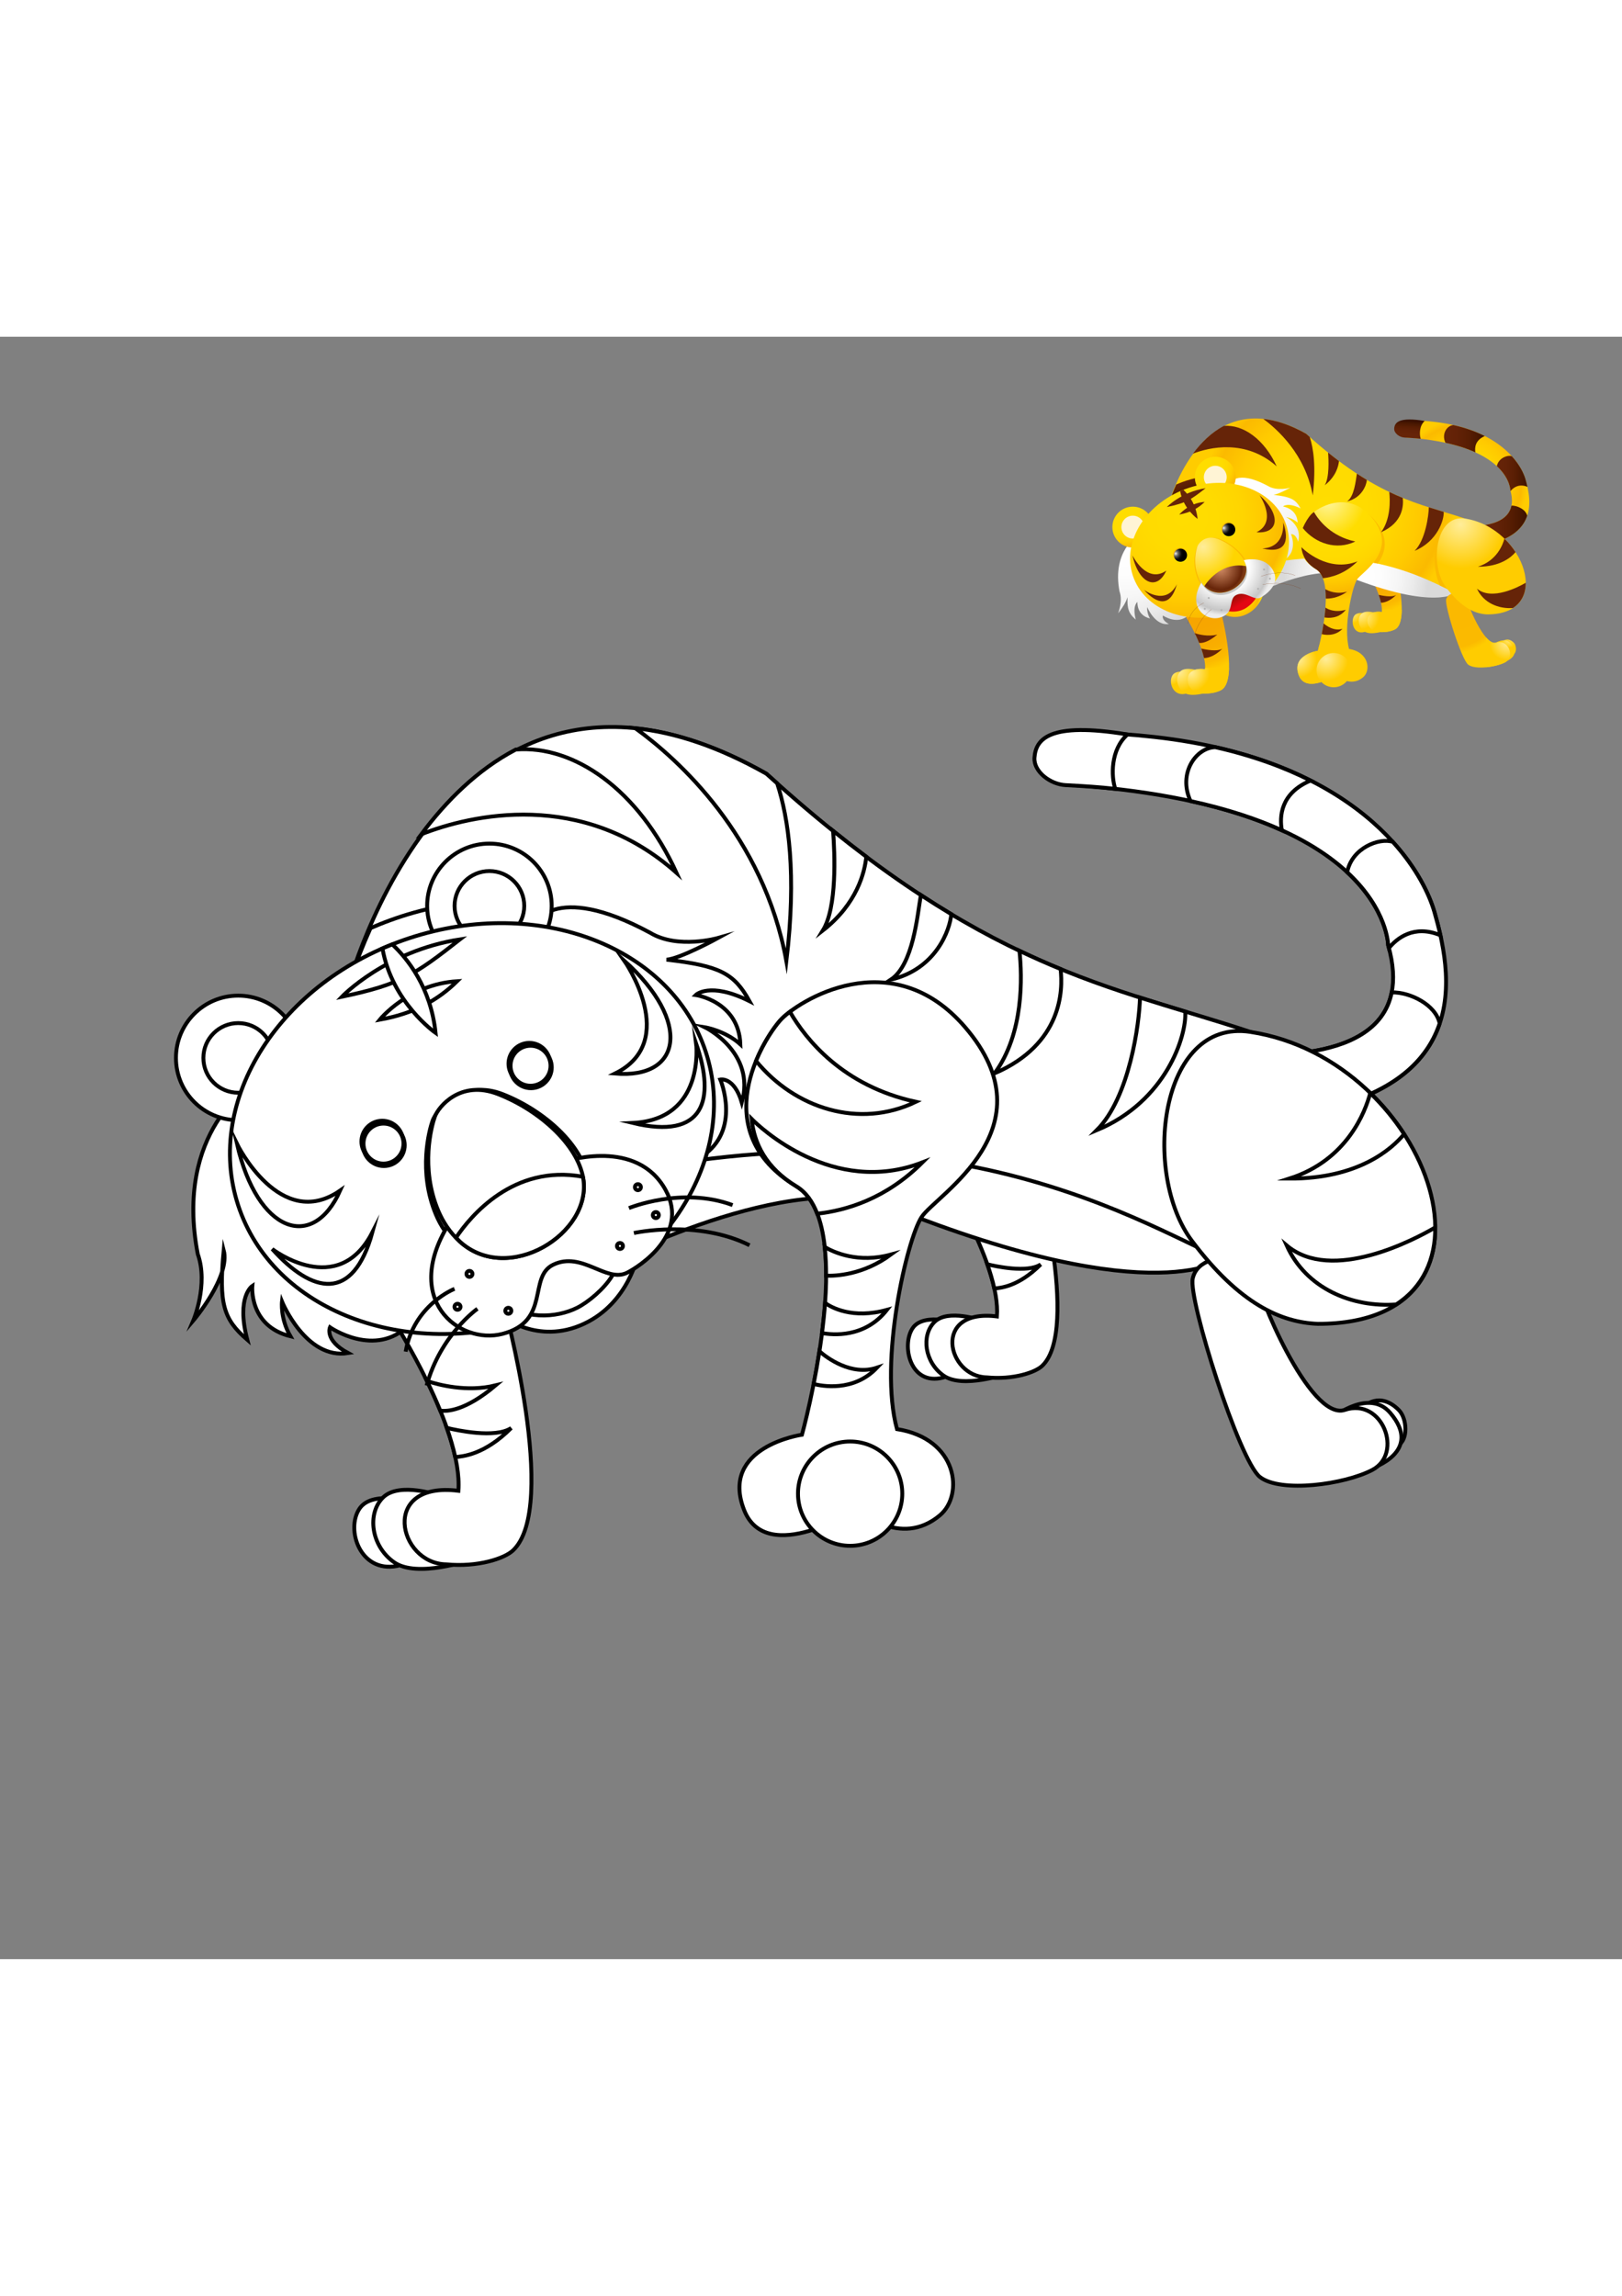
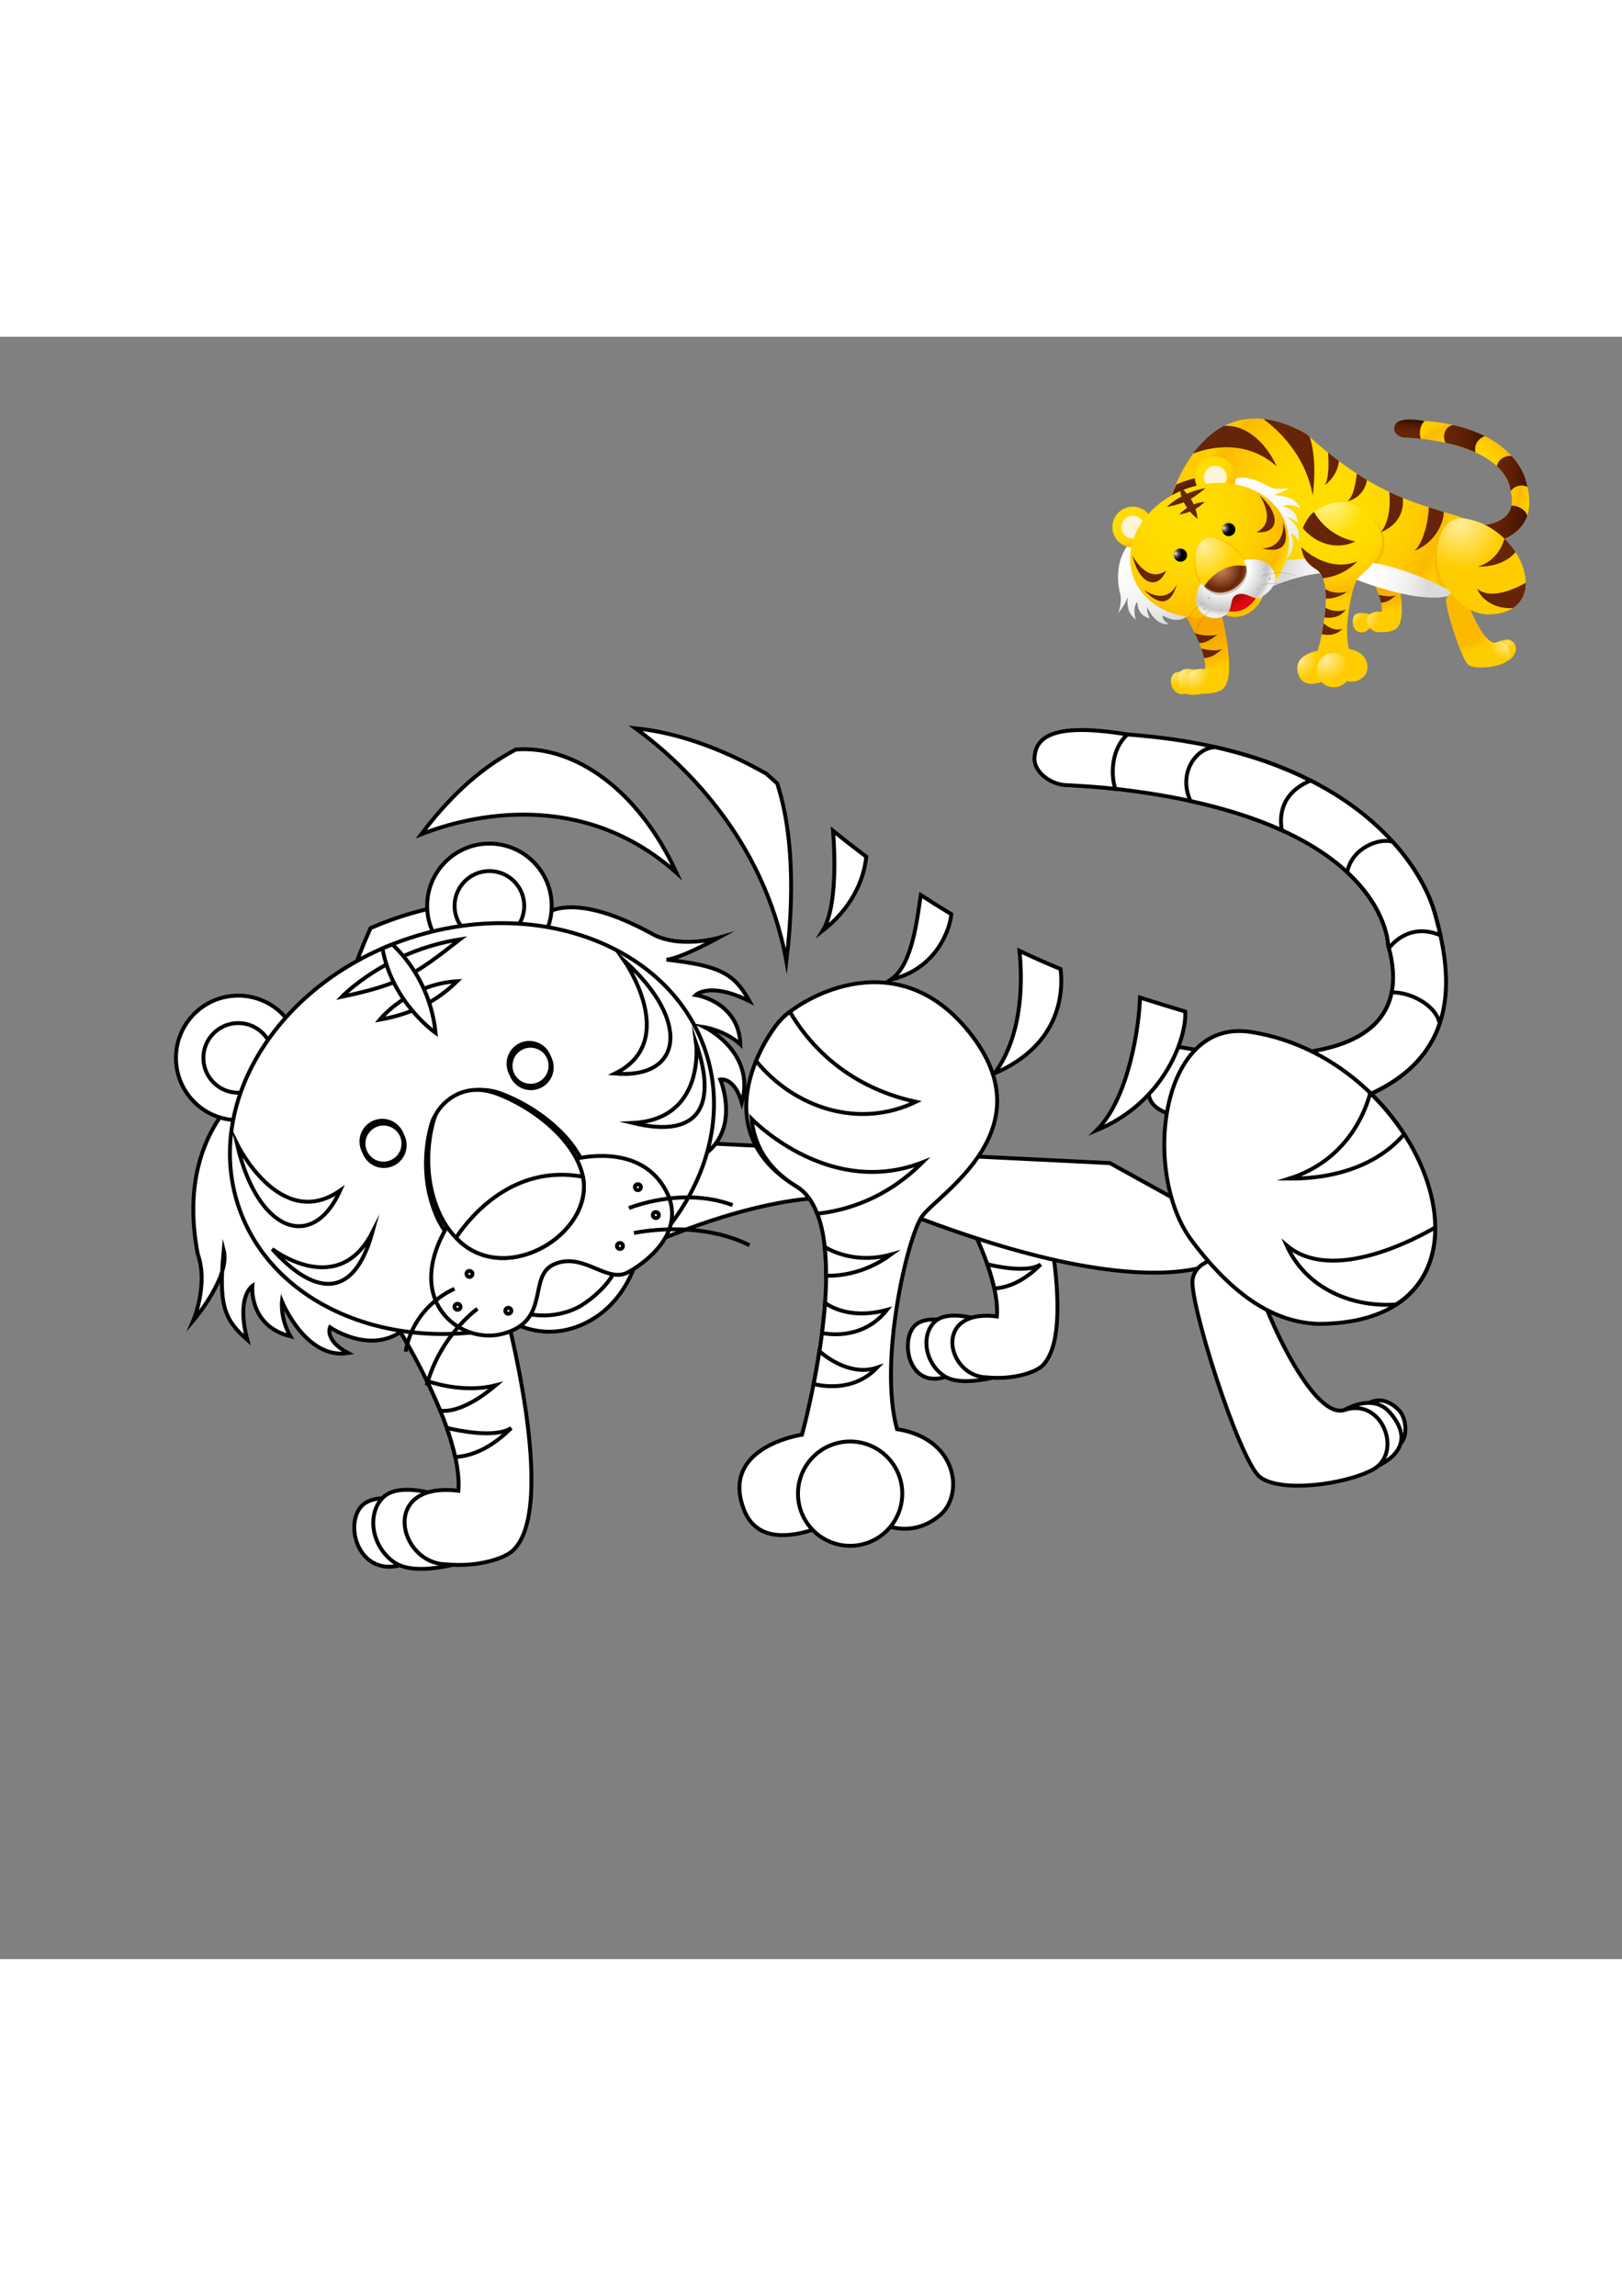
<svg xmlns="http://www.w3.org/2000/svg" viewBox="0 0 5000 5000" width="595" height="842" preserveAspectRatio="xMidYMid meet" data-scaled="true">
  <rect x="0" y="0" width="5000" height="5000" fill="#808080" stroke="none" />
  <g>
    <g>
      <path style="fill:none;stroke:#000000;stroke-miterlimit:10;" d="M1077,1565.571" />
    </g>
  </g>
  <g>
    <g>
      <path style="fill:none;stroke:#000000;stroke-miterlimit:10;" d="M1077,1565.571" />
    </g>
  </g>
  <g>
    <radialGradient id="SVGID_1_" cx="5069.431" cy="127.303" r="51.14" gradientTransform="matrix(0.679 0 0 0.679 724.332 763.037)" gradientUnits="userSpaceOnUse">
      <stop offset="0" style="stop-color:#FFED99" />
      <stop offset="1" style="stop-color:#FFCC00" />
    </radialGradient>
    <path style="fill:url(#SVGID_1_);" d="M4224.692,856.264c0,0-38.653-13.521-50.233,3.865   c-11.611,17.386-2.459,58.498,30.662,49.988C4227.671,904.328,4244.003,860.129,4224.692,856.264z" />
    <radialGradient id="SVGID_00000155120605986891948250000011341191377668851590_" cx="5107.83" cy="132.058" r="73.182" gradientTransform="matrix(0.679 0 0 0.679 725.125 762.904)" gradientUnits="userSpaceOnUse">
      <stop offset="0" style="stop-color:#FFED99" />
      <stop offset="1" style="stop-color:#FFCC00" />
    </radialGradient>
-     <path style="fill:url(#SVGID_00000155120605986891948250000011341191377668851590_);" d="M4244.278,852.338   c0,0-33.978-12.222-47.758,1.543c-13.521,13.536-9.977,40.714,9.35,54.251c19.326,13.521,63.754-1.94,63.754-1.94L4244.278,852.338   z" />
    <radialGradient id="SVGID_00000049185224418124816140000014963741091186946454_" cx="5135.229" cy="-216.5" r="354.298" gradientTransform="matrix(0.679 0 0 0.679 725.125 762.904)" gradientUnits="userSpaceOnUse">
      <stop offset="0.365" style="stop-color:#F7A400" />
      <stop offset="0.594" style="stop-color:#F7A700" />
      <stop offset="0.763" style="stop-color:#F9AE00" />
      <stop offset="0.91" style="stop-color:#FBBA00" />
      <stop offset="1" style="stop-color:#FFCC00" />
    </radialGradient>
    <path style="fill:url(#SVGID_00000049185224418124816140000014963741091186946454_);" d="M4205.03,705.045   c0,0,58.605,90.994,54.74,143.152c-66.123-8.265-50.631,60.973-10.297,61.661c26.827,2.582,48.98-4.981,56.023-11.596   c39.019-36.636-7.716-206.738-7.716-206.738L4205.03,705.045z" />
    <radialGradient id="SVGID_00000087404151340289254180000008167240735208992659_" cx="4781.509" cy="544.996" r="63.527" gradientTransform="matrix(0.819 0 0 0.819 284.192 416.078)" gradientUnits="userSpaceOnUse">
      <stop offset="0" style="stop-color:#FFED99" />
      <stop offset="1" style="stop-color:#FFCC00" />
    </radialGradient>
    <path style="fill:url(#SVGID_00000087404151340289254180000008167240735208992659_);" d="M4259.77,848.197   c-66.123-8.265-50.631,60.973-10.297,61.661c26.827,2.582,48.98-4.981,56.023-11.596c11.184-10.496,15.292-31.961,15.507-57.23   h-61.111C4259.953,843.477,4259.953,845.89,4259.77,848.197z" />
    <path style="fill:#662408;" d="M4250.068,795.459c2.888,8.28,5.332,16.53,7.073,24.49c6.142-0.611,24.338-1.711,46.933-24.353   C4290.662,804.534,4258.379,797.491,4250.068,795.459z" />
    <radialGradient id="SVGID_00000156577617785054720810000011346320919492018859_" cx="4758.538" cy="390.566" r="271.968" gradientTransform="matrix(0.819 0 0 0.819 284.192 416.078)" gradientUnits="userSpaceOnUse">
      <stop offset="0.006" style="stop-color:#FFFFFF" />
      <stop offset="0.334" style="stop-color:#FDFDFD" />
      <stop offset="0.58" style="stop-color:#F6F6F6" />
      <stop offset="0.799" style="stop-color:#EAEAEA" />
      <stop offset="1" style="stop-color:#DADADA" />
    </radialGradient>
    <path style="fill:url(#SVGID_00000156577617785054720810000011346320919492018859_);" d="M4490.555,788.859   c0,0-67.681,57.245-338.126-51.288c-101.184-40.608-289.451,58.56-289.451,58.56l87.358-123.842l423.711,20.793l86.182,47.606   L4490.555,788.859z" />
    <radialGradient id="SVGID_00000080902695509019971230000015319268078929755052_" cx="5349.819" cy="608.696" r="47.308" gradientTransform="matrix(0.819 0 0 0.819 284.026 416.03)" gradientUnits="userSpaceOnUse">
      <stop offset="0" style="stop-color:#FFED99" />
      <stop offset="1" style="stop-color:#FFCC00" />
    </radialGradient>
    <path style="fill:url(#SVGID_00000080902695509019971230000015319268078929755052_);" d="M4631.094,939.344   c0,0,15.843-16.01,35.322,3.53c8.739,8.769,9.502,30.755-0.901,35.78c-9.014,4.339-13.23,4.858-13.23,4.858L4631.094,939.344z" />
    <radialGradient id="SVGID_00000173855254080335621430000004353086380961348788_" cx="5332.846" cy="628.877" r="33.821" gradientTransform="matrix(0.819 0 0 0.819 284.192 416.078)" gradientUnits="userSpaceOnUse">
      <stop offset="0" style="stop-color:#FFED99" />
      <stop offset="1" style="stop-color:#FFCC00" />
    </radialGradient>
    <path style="fill:url(#SVGID_00000173855254080335621430000004353086380961348788_);" d="M4601.257,949.32   c0,0,35.414-28.202,56.528-3.529c33.717,39.401-18.593,55.993-18.593,55.993s-4.385,4.064-25.575-4.752   C4592.412,988.187,4601.257,949.32,4601.257,949.32z" />
    <radialGradient id="SVGID_00000140700453332830553870000017583235239676889499_" cx="5094.833" cy="416.624" r="273.048" gradientTransform="matrix(0.819 0 0 0.819 284.192 416.078)" gradientUnits="userSpaceOnUse">
      <stop offset="0" style="stop-color:#FBB800" />
      <stop offset="0.91" style="stop-color:#FBBA00" />
      <stop offset="1" style="stop-color:#FFCC00" />
    </radialGradient>
    <path style="fill:url(#SVGID_00000140700453332830553870000017583235239676889499_);" d="M4490.555,788.859   c0,0-27.99,0-32.649,20.992c-4.674,20.992,47.071,184.493,68.048,200.825c20.976,16.316,85.906,7.547,113.849-7.272   c31.503-16.729,10.038-73.379-28.003-60.622c-35.674,11.962-90.933-123.597-88.596-132.931   C4525.525,800.531,4490.555,788.859,4490.555,788.859z" />
    <g>
      <radialGradient id="SVGID_00000093889942139484452600000009069636859428672177_" cx="5045.668" cy="-372.993" r="271.053" gradientTransform="matrix(0.735 0 0 0.735 799.878 727.197)" gradientUnits="userSpaceOnUse">
        <stop offset="0" style="stop-color:#FFDD00" />
        <stop offset="0.304" style="stop-color:#FFDB00" />
        <stop offset="0.528" style="stop-color:#FFD500" />
        <stop offset="0.725" style="stop-color:#FFCA00" />
        <stop offset="0.908" style="stop-color:#FBBA00" />
        <stop offset="0.91" style="stop-color:#FBBA00" />
        <stop offset="1" style="stop-color:#FFCC00" />
      </radialGradient>
      <path style="fill:url(#SVGID_00000093889942139484452600000009069636859428672177_);" d="M4444.477,575.643    c0,0,254.848,50.585,211.199-103.079c0,0-1.252-142.281-326.927-162.524c0,0-91.972-68.505,90.429-48.049    c202.994,22.764,269.407,129.127,283.309,177.068c20.854,72.095,40.456,197.281-189.718,209.947    C4340.359,658.463,4444.477,575.643,4444.477,575.643z" />
      <linearGradient id="SVGID_00000132803969749917912580000007221995910869599411_" gradientUnits="userSpaceOnUse" x1="5803.88" y1="-335.017" x2="6004.81" y2="-335.017" gradientTransform="matrix(0.667 0 0 0.667 704.789 800.059)">
        <stop offset="0" style="stop-color:#662408" />
        <stop offset="0.281" style="stop-color:#632207" />
        <stop offset="0.56" style="stop-color:#591E03" />
        <stop offset="0.839" style="stop-color:#481700" />
        <stop offset="1" style="stop-color:#3A1000" />
      </linearGradient>
      <path style="fill:url(#SVGID_00000132803969749917912580000007221995910869599411_);" d="M4659.266,520.399    c-7.608,38.194-44.366,54.496-85.417,60.362l37.186,52.326c57.964-17.906,85.601-48.079,96.754-81.323    C4703.969,533.141,4678.119,519.91,4659.266,520.399z" />
      <linearGradient id="SVGID_00000094580446580272431130000016421721753325886888_" gradientUnits="userSpaceOnUse" x1="5864.424" y1="-568.184" x2="6005.948" y2="-568.184" gradientTransform="matrix(0.667 0 0 0.667 704.789 800.059)">
        <stop offset="0" style="stop-color:#662408" />
        <stop offset="0.281" style="stop-color:#632207" />
        <stop offset="0.56" style="stop-color:#591E03" />
        <stop offset="0.839" style="stop-color:#481700" />
        <stop offset="1" style="stop-color:#3A1000" />
      </linearGradient>
      <path style="fill:url(#SVGID_00000094580446580272431130000016421721753325886888_);" d="M4708.552,462.618    c-1.849-8.295-3.942-16.209-6.065-23.558c-5.209-17.967-17.783-44.107-42.136-70.98c-13.75-4.477-41.479,6.234-46.139,30.693    c41.158,38.149,41.463,73.791,41.463,73.791c0.291,1.008,0.504,1.971,0.764,2.964    C4664.094,466.133,4681.45,451.283,4708.552,462.618z" />
      <linearGradient id="SVGID_00000182486497504622997520000017073946435567240882_" gradientUnits="userSpaceOnUse" x1="5620.427" y1="-728.672" x2="5808.632" y2="-728.672" gradientTransform="matrix(0.667 0 0 0.667 704.789 800.059)">
        <stop offset="0" style="stop-color:#662408" />
        <stop offset="0.281" style="stop-color:#632207" />
        <stop offset="0.56" style="stop-color:#591E03" />
        <stop offset="0.839" style="stop-color:#481700" />
        <stop offset="1" style="stop-color:#3A1000" />
      </linearGradient>
      <path style="fill:url(#SVGID_00000182486497504622997520000017073946435567240882_);" d="M4577.149,306.083    c-26.69-13.505-58.544-25.238-96.387-33.794c-19.434,0.351-38.057,26.369-25.086,54.496c37.338,8.143,67.741,18.348,92.43,29.578    C4545.692,343.131,4546.272,319.054,4577.149,306.083z" />
      <linearGradient id="SVGID_00000135650714299387379680000013206101924474721418_" gradientUnits="userSpaceOnUse" x1="5456.792" y1="-747.457" x2="5462.002" y2="-810.036" gradientTransform="matrix(0.667 0 0 0.667 704.789 800.059)">
        <stop offset="0" style="stop-color:#662408" />
        <stop offset="0.281" style="stop-color:#632207" />
        <stop offset="0.56" style="stop-color:#591E03" />
        <stop offset="0.839" style="stop-color:#481700" />
        <stop offset="1" style="stop-color:#3A1000" />
      </linearGradient>
      <path style="fill:url(#SVGID_00000135650714299387379680000013206101924474721418_);" d="M4391.906,259.456    c-79.78-13.155-92.858,4.934-94.141,23.497c-0.963,13.872,15.782,26.934,31.609,27.745c18.715,0.978,34.146,1.97,50.157,3.773    C4375.33,302.004,4374.551,274.886,4391.906,259.456z" />
    </g>
    <radialGradient id="SVGID_00000135649086488871645980000013323595183284414097_" cx="4085.623" cy="215.417" r="433.39" gradientTransform="matrix(0.903 0 0 0.903 401.342 326.786)" gradientUnits="userSpaceOnUse">
      <stop offset="0" style="stop-color:#FFDD00" />
      <stop offset="0.304" style="stop-color:#FFDB00" />
      <stop offset="0.528" style="stop-color:#FFD500" />
      <stop offset="0.725" style="stop-color:#FFCA00" />
      <stop offset="0.908" style="stop-color:#FBBA00" />
      <stop offset="0.91" style="stop-color:#FBBA00" />
      <stop offset="1" style="stop-color:#FFCC00" />
    </radialGradient>
    <path style="fill:url(#SVGID_00000135649086488871645980000013323595183284414097_);" d="M3602.111,518.367   c0,0,103.018-401.055,424.4-219.189c219.188,198.992,349.782,214.544,489.696,261.173c139.897,46.643,4.843,242.167-8.403,237.675   c-77.733-26.43-277.962-177.649-653.855-88.442C3649.548,758.09,3602.111,518.367,3602.111,518.367z" />
-     <path style="fill:#FBBA00;" d="M4560.557,588.552c-16.225-6.997-33.52-12.16-51.73-14.941   c-84.638-12.894-105.569,118.662-69.804,193.155c29.104,13.827,51.837,25.499,68.78,31.258   C4519.14,801.891,4619.88,658.937,4560.557,588.552z" />
+     <path style="fill:#FBBA00;" d="M4560.557,588.552c-16.225-6.997-33.52-12.16-51.73-14.941   c-84.638-12.894-105.569,118.662-69.804,193.155c29.104,13.827,51.837,25.499,68.78,31.258   z" />
    <path style="fill:#FBBA00;" d="M4049.228,557.417c-13.23,14.865-51.853,74.219-25.04,126.194   c85.891-5.485,159.744,2.001,222.596,15.507c24.322-33.382,37.644-78.802-10.419-134.764   C4161.656,477.377,4066.247,538.274,4049.228,557.417z" />
    <linearGradient id="SVGID_00000057849593811629256350000012375092005131925404_" gradientUnits="userSpaceOnUse" x1="4170.585" y1="-3.545" x2="4194.052" y2="56.428" gradientTransform="matrix(0.819 0 0 0.819 284.192 416.078)">
      <stop offset="0" style="stop-color:#662408" />
      <stop offset="0.281" style="stop-color:#632207" />
      <stop offset="0.56" style="stop-color:#591E03" />
      <stop offset="0.839" style="stop-color:#481700" />
      <stop offset="1" style="stop-color:#3A1000" />
    </linearGradient>
    <path style="fill:url(#SVGID_00000057849593811629256350000012375092005131925404_);" d="M3625.914,455.362   c-16.347,36.391-23.803,63.005-23.803,63.005s186.54-37.293,261.173-51.288C3776.979,401.905,3672.098,435.165,3625.914,455.362z" />
    <radialGradient id="SVGID_00000075159300890693356080000004796814733984865155_" cx="4056.087" cy="751.653" r="51.139" gradientTransform="matrix(0.819 0 0 0.819 283.599 416.721)" gradientUnits="userSpaceOnUse">
      <stop offset="0" style="stop-color:#FFED99" />
      <stop offset="1" style="stop-color:#FFCC00" />
    </radialGradient>
    <path style="fill:url(#SVGID_00000075159300890693356080000004796814733984865155_);" d="M3675.306,1038.115   c0,0-46.643-16.332-60.637,4.66c-13.979,20.992,0.611,64.93,37.919,57.933C3680.195,1095.528,3698.62,1042.774,3675.306,1038.115z" />
    <radialGradient id="SVGID_00000021824751472048704960000005227482466830773166_" cx="4091.477" cy="752.386" r="73.176" gradientTransform="matrix(0.819 0 0 0.819 284.192 416.078)" gradientUnits="userSpaceOnUse">
      <stop offset="0" style="stop-color:#FFED99" />
      <stop offset="1" style="stop-color:#FFCC00" />
    </radialGradient>
    <path style="fill:url(#SVGID_00000021824751472048704960000005227482466830773166_);" d="M3696.115,1029.59   c0,0-41.021-14.743-57.643,1.879c-16.316,16.316-12.038,49.133,11.291,65.45c23.314,16.332,76.938-2.322,76.938-2.322   L3696.115,1029.59z" />
    <radialGradient id="SVGID_00000109741382446914042410000013334772588179355030_" cx="4118.873" cy="403.842" r="354.293" gradientTransform="matrix(0.819 0 0 0.819 284.192 416.078)" gradientUnits="userSpaceOnUse">
      <stop offset="0.365" style="stop-color:#F7A400" />
      <stop offset="0.594" style="stop-color:#F7A700" />
      <stop offset="0.763" style="stop-color:#F9AE00" />
      <stop offset="0.91" style="stop-color:#FBBA00" />
      <stop offset="1" style="stop-color:#FFCC00" />
    </radialGradient>
    <path style="fill:url(#SVGID_00000109741382446914042410000013334772588179355030_);" d="M3648.754,851.833   c0,0,70.72,109.802,66.061,172.761c-79.81-9.976-61.111,73.577-12.436,74.418c32.373,3.116,59.124-6.02,67.619-13.995   c47.086-44.198-9.319-249.515-9.319-249.515L3648.754,851.833z" />
    <radialGradient id="SVGID_00000150794129760467961540000011500118091899399310_" cx="4326.644" cy="44.511" r="363.562" gradientTransform="matrix(0.819 0 0 0.819 284.192 416.078)" gradientUnits="userSpaceOnUse">
      <stop offset="0.006" style="stop-color:#FFFFFF" />
      <stop offset="0.334" style="stop-color:#FDFDFD" />
      <stop offset="0.58" style="stop-color:#F6F6F6" />
      <stop offset="0.799" style="stop-color:#EAEAEA" />
      <stop offset="1" style="stop-color:#DADADA" />
    </radialGradient>
    <path style="fill:url(#SVGID_00000150794129760467961540000011500118091899399310_);" d="M3790.409,452.933   c0,0,19.494-46.277,118.356,7.058c27.988,17.095,68.887,5.301,68.887,5.301s-38.867,21.19-52.189,21.985   c54.404,6.218,68.398,13.994,83.951,41.968c-40.425-20.197-54.419-6.203-54.419-6.203s43.603,6.341,45.161,49.882   c-15.553-13.995-35.826-17.233-35.826-17.233s51.761,25.193,37.309,76.175c-7.777-26.431-21.771-23.33-21.771-23.33   s21.771,51.303-18.655,77.733c-30.708,20.075-21.756,17.096-21.756,17.096L3790.409,452.933z" />
    <radialGradient id="SVGID_00000119834527160369231860000014066719497080007307_" cx="3881.973" cy="268.324" r="350.329" gradientTransform="matrix(0.819 0 0 0.819 284.192 416.078)" gradientUnits="userSpaceOnUse">
      <stop offset="0.006" style="stop-color:#FFFFFF" />
      <stop offset="0.334" style="stop-color:#FDFDFD" />
      <stop offset="0.58" style="stop-color:#F6F6F6" />
      <stop offset="0.799" style="stop-color:#EAEAEA" />
      <stop offset="1" style="stop-color:#DADADA" />
    </radialGradient>
    <path style="fill:url(#SVGID_00000119834527160369231860000014066719497080007307_);" d="M3506.396,613.318   c0,0-79.261,47.33-55.305,171.798c11,30.906-4.568,67.359-4.568,67.359s37.888-44.489,30.815-71.377   c-5.072,54.526-0.321,69.803,23.879,90.765c-11.489-43.71,5.072-54.526,5.072-54.526s-3.728,40.517,38.561,50.951   c-10.511-18.089-8.525-35.139-8.525-35.139s24.17,59.064,66.916,52.127c-24.276-13.016-18.363-26.078-18.363-26.078   s45.757,31.808,79.902-2.338c25.942-25.941,21.19-17.783,21.19-17.783L3506.396,613.318z" />
    <radialGradient id="SVGID_00000028293470842363179020000005350477425068923044_" cx="4194.004" cy="-20.742" r="117.886" gradientTransform="matrix(0.819 0 0 0.819 282.554 416.351)" gradientUnits="userSpaceOnUse">
      <stop offset="0" style="stop-color:#FFDD00" />
      <stop offset="0.503" style="stop-color:#FFDC00" />
      <stop offset="0.693" style="stop-color:#FFD700" />
      <stop offset="0.829" style="stop-color:#FFCF00" />
      <stop offset="0.939" style="stop-color:#FDC300" />
      <stop offset="1" style="stop-color:#FBBA00" />
    </radialGradient>
    <path style="fill:url(#SVGID_00000028293470842363179020000005350477425068923044_);" d="M3809.23,432.873   c0,34.802-28.218,63.02-63.02,63.02c-34.803,0-63.005-28.218-63.005-63.02s28.202-63.02,63.005-63.02   C3781.013,369.853,3809.23,398.071,3809.23,432.873z" />
    <path style="fill:#FFF4D5;" d="M3781.455,432.873c0,19.464-15.782,35.246-35.245,35.246c-19.464,0-35.246-15.782-35.246-35.246   c0-19.464,15.782-35.246,35.246-35.246C3765.674,397.627,3781.455,413.409,3781.455,432.873z" />
    <radialGradient id="SVGID_00000133504908345269745590000014541398306770531762_" cx="3923.455" cy="142.938" r="117.89" gradientTransform="matrix(0.819 0 0 0.819 250.058 436.012)" gradientUnits="userSpaceOnUse">
      <stop offset="0" style="stop-color:#FFDD00" />
      <stop offset="0.503" style="stop-color:#FFDC00" />
      <stop offset="0.693" style="stop-color:#FFD700" />
      <stop offset="0.829" style="stop-color:#FFCF00" />
      <stop offset="0.939" style="stop-color:#FDC300" />
      <stop offset="1" style="stop-color:#FBBA00" />
    </radialGradient>
    <path style="fill:url(#SVGID_00000133504908345269745590000014541398306770531762_);" d="M3555.04,586.674   c0,34.802-28.218,63.005-63.02,63.005s-63.005-28.203-63.005-63.005c0-34.818,28.203-63.02,63.005-63.02   S3555.04,551.855,3555.04,586.674z" />
    <path style="fill:#FFF4D5;" d="M3527.265,586.674c0,19.464-15.766,35.23-35.245,35.23c-19.464,0-35.246-15.766-35.246-35.23   c0-19.479,15.782-35.245,35.246-35.245C3511.499,551.428,3527.265,567.195,3527.265,586.674z" />
    <radialGradient id="SVGID_00000172437129530079572150000012494655884708279693_" cx="4102.814" cy="172.829" r="423.399" gradientTransform="matrix(0.819 0 0 0.819 284.192 416.078)" gradientUnits="userSpaceOnUse">
      <stop offset="0" style="stop-color:#FFDD00" />
      <stop offset="0.304" style="stop-color:#FFDB00" />
      <stop offset="0.528" style="stop-color:#FFD500" />
      <stop offset="0.725" style="stop-color:#FFCA00" />
      <stop offset="0.908" style="stop-color:#FBBA00" />
      <stop offset="0.91" style="stop-color:#FBBA00" />
      <stop offset="1" style="stop-color:#FFDD00" />
    </radialGradient>
    <path style="fill:url(#SVGID_00000172437129530079572150000012494655884708279693_);" d="M3791.936,850.81   c130.609-42.977,208.128-164.083,173.127-270.476c-35.017-106.394-169.277-157.819-299.902-114.843   c-130.608,42.977-208.128,164.083-173.127,270.476C3527.052,842.361,3661.312,893.786,3791.936,850.81z" />
    <path style="fill:#FBBA00;" d="M3698.925,740.994c-18.119-43.404-6.798-85.081-3.36-94.829   c3.453-9.763,25.819-37.873,64.181-22.795c42.687,16.775,80.406,51.7,85.968,85.051c9.319,55.962-75.777,108.44-124.758,64.12   C3710.751,763.299,3703.692,752.422,3698.925,740.994z" />
    <path style="fill:#FBBA00;" d="M3692.035,744.996c-18.119-43.404-6.783-85.066-3.346-94.813   c3.453-9.763,25.819-37.873,64.181-22.81c42.671,16.79,80.406,51.716,85.968,85.051c9.32,55.977-75.793,108.441-124.758,64.136   C3703.876,767.318,3696.817,756.439,3692.035,744.996z" />
    <radialGradient id="SVGID_00000089567992712015573910000004786454668584025480_" cx="4304.618" cy="462.774" r="95.327" gradientTransform="matrix(0.819 0 0 0.819 284.192 416.078)" gradientUnits="userSpaceOnUse">
      <stop offset="0" style="stop-color:#FFDD00" />
      <stop offset="0.304" style="stop-color:#FFDB00" />
      <stop offset="0.528" style="stop-color:#FFD500" />
      <stop offset="0.725" style="stop-color:#FFCA00" />
      <stop offset="0.908" style="stop-color:#FBBA00" />
      <stop offset="0.91" style="stop-color:#FBBA00" />
      <stop offset="1" style="stop-color:#FFDD00" />
    </radialGradient>
    <path style="fill:url(#SVGID_00000089567992712015573910000004786454668584025480_);" d="M3758.08,847.143   c0,0,36.53,30.632,83.936,8.449c45.421-21.266,54.694-70.384,54.694-70.384l-87.068,8.326L3758.08,847.143z" />
    <linearGradient id="SVGID_00000102540410104360991970000011227558325109705347_" gradientUnits="userSpaceOnUse" x1="4321.044" y1="500.378" x2="4295.202" y2="459.762" gradientTransform="matrix(0.819 0 0 0.819 284.192 416.078)">
      <stop offset="0" style="stop-color:#E30613" />
      <stop offset="1" style="stop-color:#8A1002" />
    </linearGradient>
    <path style="fill:url(#SVGID_00000102540410104360991970000011227558325109705347_);" d="M3753.253,830.384   c0,0,58.574-63.784,102.88-54.465c44.305,9.334,1.008,52.448-21.19,63.54C3814.333,849.771,3780.065,852.551,3753.253,830.384z" />
    <radialGradient id="SVGID_00000170243168492642928640000009949095486099492272_" cx="4259.185" cy="356.344" r="184.093" gradientTransform="matrix(0.819 0 0 0.819 284.192 416.078)" gradientUnits="userSpaceOnUse">
      <stop offset="0.522" style="stop-color:#FDFDFD" />
      <stop offset="0.899" style="stop-color:#C6C6C6" />
      <stop offset="1" style="stop-color:#EDEDED" />
    </radialGradient>
    <path style="fill:url(#SVGID_00000170243168492642928640000009949095486099492272_);" d="M3820.138,692.105   c0,0,69.957-24.49,101.429,23.314c31.548,47.895-24.612,82.851-36.132,88.611c-20.991,10.481-45.482-22.152-74.616-8.173   c-25.865,12.421-2.337,57.139-51.303,69.972c-43.877,11.474-103.781-34.985-52.478-114.262   C3758.34,672.29,3820.138,692.105,3820.138,692.105z" />
    <path style="fill:#C6C6C6;" d="M3697.367,748.052c-18.119-43.405-6.798-85.082-3.361-94.829   c3.453-9.762,25.82-37.873,64.182-22.794c42.686,16.775,80.406,51.699,85.968,85.051c9.319,55.962-75.777,108.441-124.758,64.121   C3709.192,770.357,3702.134,759.48,3697.367,748.052z" />
    <radialGradient id="SVGID_00000141454648574949493610000009496428284726358192_" cx="4181.571" cy="281.995" r="120.178" gradientTransform="matrix(0.819 0 0 0.819 284.192 416.078)" gradientUnits="userSpaceOnUse">
      <stop offset="0" style="stop-color:#FFED99" />
      <stop offset="1" style="stop-color:#FFD500" />
    </radialGradient>
    <path style="fill:url(#SVGID_00000141454648574949493610000009496428284726358192_);" d="M3694.327,740.994   c-18.12-43.404-6.784-85.081-3.346-94.829c3.453-9.763,25.82-37.873,64.182-22.795c42.671,16.775,80.406,51.7,85.967,85.051   c9.319,55.962-75.792,108.44-124.757,64.12C3706.167,763.299,3699.109,752.422,3694.327,740.994z" />
    <radialGradient id="SVGID_00000090255903179409503430000007295352427483227303_" cx="4247.283" cy="365.374" r="88.011" gradientTransform="matrix(0.819 0 0 0.819 284.192 416.078)" gradientUnits="userSpaceOnUse">
      <stop offset="0" style="stop-color:#D08C65" />
      <stop offset="0.904" style="stop-color:#662408" />
      <stop offset="1" style="stop-color:#7C3913" />
    </radialGradient>
    <path style="fill:url(#SVGID_00000090255903179409503430000007295352427483227303_);" d="M3712.447,768.478   c1.313,1.345,2.49,2.781,3.926,4.063c48.965,44.32,134.077-8.158,124.757-64.12c-0.091-0.519-0.244-1.039-0.351-1.543   C3770.41,693.969,3726.915,746.921,3712.447,768.478z" />
    <path style="fill:#662408;" d="M3882.624,488.224c0,0,57.139,81.613-9.319,114.262   C3940.924,608.307,3951.405,550.007,3882.624,488.224z" />
    <path style="fill:#662408;" d="M3955.393,572.007c0,0,9.67,76.832-64.136,80.453C3963.55,669.937,3975.208,629.13,3955.393,572.007   z" />
    <path style="fill:#662408;" d="M3490.752,673.588c0,0,43.694,89.528,104.454,47.223   C3567.522,782.794,3511.453,763.697,3490.752,673.588z" />
    <path style="fill:#662408;" d="M3526.41,779.998c0,0,66.489,51.394,101.459-17.096C3608.13,834.6,3566.773,825.036,3526.41,779.998   z" />
    <path style="fill:#662408;" d="M3635.248,547.99c0,0,28.844-35.918,78.313-38.912   C3693.869,528.405,3669.547,541.925,3635.248,547.99z" />
    <path style="fill:#662408;" d="M3596.932,524.784c0,0,44.367-46.398,119.532-58.055   C3670.555,502.601,3656.759,512.21,3596.932,524.784z" />
    <path style="fill:#662408;" d="M3647.928,471.801c-3.346,1.329-6.676,2.688-9.946,4.14c9.763,54.892,53.747,85.402,53.747,85.402   C3686.902,514.945,3662.733,485.673,3647.928,471.801z" />
    <path style="fill:none;stroke:#7C3913;stroke-width:0.5;stroke-linecap:round;stroke-linejoin:round;" d="M3887.391,738.61   c0,0,53.457-22.199,104.897-3.04" />
    <path style="fill:none;stroke:#7C3913;stroke-width:0.5;stroke-linecap:round;stroke-linejoin:round;" d="M3892.433,763.819   c0,0,64.029-14.117,117.012,12.39" />
    <path style="fill:none;stroke:#7C3913;stroke-width:0.5;stroke-linecap:round;stroke-linejoin:round;" d="M3710.903,820.3   c0,0-41.356,16.133-49.424,63.54" />
    <path style="fill:none;stroke:#7C3913;stroke-width:0.5;stroke-linecap:round;stroke-linejoin:round;" d="M3734.094,840.467   c0,0-37.308,26.217-51.439,77.657" />
    <path style="fill:#662408;" d="M3696.45,943.469c6.738,1.024,25.3,0.428,56.13-25.56c-29.165,7.272-58.253-0.611-69.59-4.415   C3687.635,923.027,3692.234,933.156,3696.45,943.469z" />
    <path style="fill:#662408;" d="M4257.356,602.318c68.658-29.684,69.392-84.44,66.824-105.569   c-13.566-5.561-27.408-11.657-41.601-18.44C4285.329,504.235,4287.254,561.878,4257.356,602.318z" />
    <radialGradient id="SVGID_00000104702636285230779620000002895740884894407603_" cx="4652.589" cy="110.28" r="377.255" gradientTransform="matrix(0.819 0 0 0.819 284.192 416.078)" gradientUnits="userSpaceOnUse">
      <stop offset="0" style="stop-color:#FFF59B" />
      <stop offset="0.365" style="stop-color:#FFDD00" />
      <stop offset="0.547" style="stop-color:#FFDB00" />
      <stop offset="0.681" style="stop-color:#FFD500" />
      <stop offset="0.799" style="stop-color:#FFCA00" />
      <stop offset="0.909" style="stop-color:#FBBA00" />
      <stop offset="0.91" style="stop-color:#FBBA00" />
      <stop offset="1" style="stop-color:#FFCC00" />
    </radialGradient>
    <path style="fill:url(#SVGID_00000104702636285230779620000002895740884894407603_);" d="M4040.489,548.693   c17.034-19.142,112.428-80.055,187.136,6.937c87.877,102.314-29.333,169.506-44.107,192.056   c-14.774,22.535-43.526,146.116-24.872,214.514c61.585,9.686,67.971,66.382,43.542,87.068   c-40.424,34.206-83.966-6.218-83.966-6.218s-91.62,58.865-114.308,0.932c-25.071-64.044,58.575-76.114,58.575-76.114   s58.681-212.345-5.668-251.288C3964.329,660.617,4023.47,567.836,4040.489,548.693z" />
    <radialGradient id="SVGID_00000054944357877798370620000000365002024089343110_" cx="4540.458" cy="706.409" r="68.425" gradientTransform="matrix(0.819 0 0 0.819 284.192 416.078)" gradientUnits="userSpaceOnUse">
      <stop offset="0" style="stop-color:#FFED99" />
      <stop offset="1" style="stop-color:#FFCC00" />
    </radialGradient>
    <path style="fill:url(#SVGID_00000054944357877798370620000000365002024089343110_);" d="M4062.489,967.867   c0,0-83.646,12.07-58.575,76.114c17.936,45.802,78.909,18.624,103.689,5.209v-98.8h-40.699   C4064.307,961.283,4062.489,967.867,4062.489,967.867z" />
    <radialGradient id="SVGID_00000022561677719010991450000002149745854556016260_" cx="4644.323" cy="704.883" r="83.377" gradientTransform="matrix(0.819 0 0 0.819 284.192 416.078)" gradientUnits="userSpaceOnUse">
      <stop offset="0" style="stop-color:#FFED99" />
      <stop offset="1" style="stop-color:#FFCC00" />
    </radialGradient>
    <path style="fill:url(#SVGID_00000022561677719010991450000002149745854556016260_);" d="M4111.24,1080.266   c29.134,0,52.753-23.62,52.753-52.769c0-29.135-23.619-52.769-52.753-52.769c-29.15,0-52.769,23.635-52.769,52.769   C4058.471,1056.646,4082.09,1080.266,4111.24,1080.266z" />
    <radialGradient id="SVGID_00000113331233791335331560000007318374231908319932_" cx="5150.803" cy="198.39" r="165.057" gradientTransform="matrix(0.819 0 0 0.819 284.192 416.078)" gradientUnits="userSpaceOnUse">
      <stop offset="0" style="stop-color:#FFED99" />
      <stop offset="1" style="stop-color:#FFCC00" />
    </radialGradient>
    <path style="fill:url(#SVGID_00000113331233791335331560000007318374231908319932_);" d="M4457.127,771.763   c-50.89-67.542-33.015-225.468,59.079-211.413c183.439,27.973,276.71,295.363,68.398,295.363   C4547.495,854.247,4505.39,835.823,4457.127,771.763z" />
    <path style="fill:#662408;" d="M3677.308,360.396c49.759-19.555,162.677-46.093,258.254,39.05   c-38.454-84.027-103.522-129.433-162.647-124.758C3733.789,295.206,3702.424,326.831,3677.308,360.396z" />
    <path style="fill:#662408;" d="M4011.568,648.395c2.459,24.796,14.514,49.592,45.253,68.184   c9.716,5.882,16.515,15.568,21.114,27.684c29.088-3.163,69.528-14.942,106.562-51.975   C4093.533,727.794,4018.626,655.515,4011.568,648.395z" />
    <path style="fill:#662408;" d="M4085.497,777.981c1.023,9.228,1.451,18.975,1.42,29.012c9.579,0.367,37.354-0.672,65.649-21.42   C4119.322,794.802,4094.45,783.222,4085.497,777.981z" />
    <path style="fill:#662408;" d="M4148.533,841.536c-35.124,9.763-56.589-2.642-62.67-6.951c-0.733,10.19-1.818,20.41-3.086,30.433   C4093.227,866.974,4125.968,870.335,4148.533,841.536z" />
    <path style="fill:#662408;" d="M4080.15,883.474c-1.818,11.733-3.835,22.932-5.836,33.061c7.409,1.941,40.271,8.678,64.12-16.515   C4112.355,908.743,4087.621,889.936,4080.15,883.474z" />
    <path style="fill:#662408;" d="M3894.006,253.176c42.976,31.304,129.601,108.564,152.716,235.659   c10.511-88.29,2.139-144.909-9.304-179.91c-3.636-3.254-7.226-6.402-10.908-9.747   C3977.361,271.372,3933.346,257.241,3894.006,253.176z" />
    <path style="fill:#662408;" d="M3703.096,960.947c3.499,9.991,6.448,19.952,8.556,29.563c7.394-0.749,29.349-2.078,56.634-29.394   C3752.092,971.901,3713.134,963.392,3703.096,960.947z" />
    <path style="fill:#662408;" d="M4093.977,356.958c1.787,23.329,4.094,77.336-10.343,100.787   c34.788-27.148,42.38-59.14,43.954-74.601C4116.633,374.909,4105.419,366.171,4093.977,356.958z" />
    <path style="fill:#662408;" d="M4404.556,525.639c-0.641,25.712-10.342,100.741-43.816,134.199   c70.354-29.303,91.193-95.607,89.603-120.067C4435.204,535.188,4419.971,530.559,4404.556,525.639z" />
    <path style="fill:#662408;" d="M4182.77,421.904c-3.544,21.19-7.837,70.598-30.341,85.586   c45.695-10.633,59.843-50.31,61.157-66.259C4203.518,435.195,4193.251,428.748,4182.77,421.904z" />
    <path style="fill:#662408;" d="M4177.774,631.086c-74.173-16.118-111.497-63.418-127.492-91.1c-4.339,3.299-7.67,6.325-9.792,8.708   c-5.821,6.539-16.561,21.695-24.475,41.052C4055.339,637.793,4120.391,658.723,4177.774,631.086z" />
    <path style="fill:#662408;" d="M4671.809,663.765c-9.533-14.682-21.053-28.707-34.253-41.525   c-4.98,18.791-23.313,67.879-81.888,86.517C4625.548,709.048,4659.343,678.783,4671.809,663.765z" />
    <path style="fill:#662408;" d="M4703.312,758.181c-20.671,12.054-104.591,56.818-150.363,18.165   c19.8,43.923,66.519,62.929,110.84,59.75C4691.228,818.314,4703.511,790.081,4703.312,758.181z" />
    <g>
      <path style="fill:#FFED00;" d="M3809.307,596.253c0,11.626-9.442,21.053-21.068,21.053c-11.611,0-21.053-9.427-21.053-21.053    s9.441-21.053,21.053-21.053C3799.865,575.2,3809.307,584.626,3809.307,596.253z" />
      <path style="fill:#FBBA00;" d="M3807.642,592.525c0,11.626-9.427,21.053-21.052,21.053c-11.627,0-21.053-9.427-21.053-21.053    c0-11.642,9.426-21.068,21.053-21.068C3798.215,571.457,3807.642,580.884,3807.642,592.525z" />
      <radialGradient id="SVGID_00000024722616367846843190000006399465846972900496_" cx="4259.648" cy="211.744" r="28.436" gradientTransform="matrix(0.819 0 0 0.819 284.192 416.078)" gradientUnits="userSpaceOnUse">
        <stop offset="0" style="stop-color:#FFFFFF" />
        <stop offset="0.024" style="stop-color:#F2F2F2" />
        <stop offset="0.094" style="stop-color:#CDCDCD" />
        <stop offset="0.17" style="stop-color:#AAAAA9" />
        <stop offset="0.25" style="stop-color:#898989" />
        <stop offset="0.335" style="stop-color:#6B6B6A" />
        <stop offset="0.426" style="stop-color:#525251" />
        <stop offset="0.525" style="stop-color:#3C3C3B" />
        <stop offset="0.637" style="stop-color:#232323" />
        <stop offset="0.774" style="stop-color:#0A0A0A" />
        <stop offset="1" style="stop-color:#000000" />
      </radialGradient>
      <path style="fill:url(#SVGID_00000024722616367846843190000006399465846972900496_);" d="M3808.054,594.603    c0,11.153-9.044,20.213-20.228,20.213c-11.168,0-20.212-9.06-20.212-20.213c0-11.183,9.044-20.243,20.212-20.243    C3799.01,574.36,3808.054,583.419,3808.054,594.603z" />
    </g>
    <g>
      <path style="fill:#FFED00;" d="M3660.502,674.994c0,11.642-9.441,21.068-21.067,21.068c-11.627,0-21.052-9.426-21.052-21.068    c0-11.626,9.426-21.053,21.052-21.053C3651.06,653.941,3660.502,663.368,3660.502,674.994z" />
      <path style="fill:#FBBA00;" d="M3658.836,671.266c0,11.626-9.426,21.053-21.068,21.053c-11.611,0-21.052-9.427-21.052-21.053    c0-11.627,9.441-21.053,21.052-21.053C3649.411,650.214,3658.836,659.64,3658.836,671.266z" />
      <radialGradient id="SVGID_00000111181124056253688810000017537822835222794139_" cx="4101.242" cy="295.556" r="28.445" gradientTransform="matrix(0.819 0 0 0.819 265.168 426.145)" gradientUnits="userSpaceOnUse">
        <stop offset="0" style="stop-color:#FFFFFF" />
        <stop offset="0.024" style="stop-color:#F2F2F2" />
        <stop offset="0.094" style="stop-color:#CDCDCD" />
        <stop offset="0.17" style="stop-color:#AAAAA9" />
        <stop offset="0.25" style="stop-color:#898989" />
        <stop offset="0.335" style="stop-color:#6B6B6A" />
        <stop offset="0.426" style="stop-color:#525251" />
        <stop offset="0.525" style="stop-color:#3C3C3B" />
        <stop offset="0.637" style="stop-color:#232323" />
        <stop offset="0.774" style="stop-color:#0A0A0A" />
        <stop offset="1" style="stop-color:#000000" />
      </radialGradient>
      <path style="fill:url(#SVGID_00000111181124056253688810000017537822835222794139_);" d="M3659.25,673.344    c0,11.168-9.06,20.227-20.228,20.227c-11.168,0-20.227-9.06-20.227-20.227s9.06-20.227,20.227-20.227    C3650.19,653.117,3659.25,662.176,3659.25,673.344z" />
    </g>
    <path style="fill:#B2B2B2;" d="M3899.491,717.421c0,1.68-1.344,3.04-3.01,3.04c-1.68,0-3.04-1.359-3.04-3.04   c0-1.681,1.36-3.026,3.04-3.026C3898.147,714.395,3899.491,715.74,3899.491,717.421z" />
    <path style="fill:#B2B2B2;" d="M3881.342,776.927c0,1.68-1.36,3.025-3.026,3.025c-1.68,0-3.025-1.345-3.025-3.025   c0-1.665,1.345-3.025,3.025-3.025C3879.981,773.902,3881.342,775.262,3881.342,776.927z" />
    <path style="fill:#B2B2B2;" d="M3917.656,745.669c0,1.68-1.36,3.025-3.025,3.025c-1.68,0-3.041-1.345-3.041-3.025   c0-1.681,1.36-3.041,3.041-3.041C3916.296,742.628,3917.656,743.988,3917.656,745.669z" />
    <path style="fill:#B2B2B2;" d="M3768.378,842.483c0,1.681-1.344,3.026-3.025,3.026c-1.666,0-3.025-1.345-3.025-3.026   c0-1.665,1.359-3.025,3.025-3.025C3767.034,839.458,3768.378,840.818,3768.378,842.483z" />
    <path style="fill:#B2B2B2;" d="M3716.953,838.45c0,1.681-1.36,3.025-3.025,3.025c-1.68,0-3.041-1.344-3.041-3.025   c0-1.68,1.361-3.025,3.041-3.025C3715.593,835.425,3716.953,836.77,3716.953,838.45z" />
    <path style="fill:#B2B2B2;" d="M3729.053,805.16c0,1.68-1.359,3.04-3.025,3.04c-1.681,0-3.025-1.359-3.025-3.04   c0-1.665,1.344-3.01,3.025-3.01C3727.694,802.151,3729.053,803.495,3729.053,805.16z" />
    <radialGradient id="SVGID_00000098900531141716228610000002696744996925999806_" cx="4137.194" cy="756.653" r="69.249" gradientTransform="matrix(0.819 0 0 0.819 284.192 416.078)" gradientUnits="userSpaceOnUse">
      <stop offset="0" style="stop-color:#FFED99" />
      <stop offset="1" style="stop-color:#FFCC00" />
    </radialGradient>
    <path style="fill:url(#SVGID_00000098900531141716228610000002696744996925999806_);" d="M3714.967,1020.744   c-0.045,1.299-0.061,2.597-0.153,3.85c-79.81-9.976-61.111,73.577-12.436,74.418c32.373,3.116,59.124-6.02,67.619-13.995   c12.772-11.993,17.89-35.872,18.623-64.273H3714.967z" />
    <radialGradient id="SVGID_00000002347858509816777700000016193313524481804433_" cx="5325.224" cy="643.41" r="66.081" gradientTransform="matrix(0.819 0 0 0.819 284.192 416.078)" gradientUnits="userSpaceOnUse">
      <stop offset="0" style="stop-color:#FFED99" />
      <stop offset="1" style="stop-color:#FFCC00" />
    </radialGradient>
    <path style="fill:url(#SVGID_00000002347858509816777700000016193313524481804433_);" d="M4611.799,942.782   c-9.366,3.132-20.091-3.957-30.785-16.24v92.094c22.122-2.063,44.963-7.899,58.789-15.232   C4671.305,986.674,4649.84,930.024,4611.799,942.782z" />
  </g>
  <g>
    <path style="fill:#FFFFFF;stroke:#000000;stroke-width:12;stroke-miterlimit:10;" d="M2966.251,3043.83   c0,0-117.747-41.19-153.025,11.774c-35.371,52.963-7.492,178.202,93.406,152.279   C2975.325,3190.245,3025.076,3055.604,2966.251,3043.83z" />
    <path style="fill:#FFFFFF;stroke:#000000;stroke-width:12;stroke-miterlimit:10;" d="M3025.915,3031.868   c0,0-103.507-37.232-145.485,4.701c-41.188,41.233-30.391,124.028,28.482,165.262c58.873,41.188,194.212-5.909,194.212-5.909   L3025.915,3031.868z" />
    <path style="fill:#FFFFFF;stroke:#000000;stroke-width:12;stroke-miterlimit:10;" d="M2906.354,2583.173   c0,0,178.528,277.194,166.754,436.083c-201.428-25.177-154.235,185.741-31.368,187.836c81.723,7.866,149.208-15.172,170.663-35.323   c118.862-111.604-23.505-629.783-23.505-629.783L2906.354,2583.173z" />
    <path style="fill:#FFFFFF;stroke:#000000;stroke-width:12;stroke-miterlimit:10;" d="M3043.553,2858.599   c8.798,25.224,16.244,50.356,21.548,74.605c18.71-1.861,74.14-5.214,142.971-74.186   C3167.212,2886.245,3068.871,2864.789,3043.553,2858.599z" />
    <path style="fill:#FFFFFF;stroke:#000000;stroke-width:12;stroke-miterlimit:10;" d="M3776.145,2838.494   c0,0-206.175,174.385-1030.029-156.236c-308.235-123.704-881.75,178.39-881.75,178.39l266.118-377.257l1290.744,63.341   l262.534,145.021L3776.145,2838.494z" />
    <path style="fill:#FFFFFF;stroke:#000000;stroke-width:12;stroke-miterlimit:10;" d="M4204.267,3296.913   c0,0,48.263-48.772,107.601,10.752c26.621,26.714,28.947,93.687-2.745,108.997c-27.46,13.218-40.304,14.8-40.304,14.8   L4204.267,3296.913z" />
    <path style="fill:#FFFFFF;stroke:#000000;stroke-width:12;stroke-miterlimit:10;" d="M4113.373,3327.304   c0,0,107.882-85.912,172.2-10.749c102.713,120.027-56.641,170.569-56.641,170.569s-13.356,12.379-77.907-14.476   C4086.428,3445.704,4113.373,3327.304,4113.373,3327.304z" />
    <path style="fill:#FFFFFF;stroke:#000000;stroke-width:12;stroke-miterlimit:10;" d="M3776.145,2838.494   c0,0-85.264,0-99.459,63.947c-14.24,63.946,143.391,562.019,207.292,611.77c63.899,49.704,261.695,22.99,346.816-22.154   c95.967-50.963,30.579-223.533-85.307-184.671c-108.673,36.44-277.007-376.511-269.888-404.945   C3882.674,2874.052,3776.145,2838.494,3776.145,2838.494z" />
    <g>
      <path style="fill:#FFFFFF;stroke:#000000;stroke-width:12;stroke-miterlimit:10;" d="M3635.777,2188.979    c0,0,776.338,154.095,643.372-314.008c0,0-3.815-433.428-995.913-495.094c0,0-280.172-208.686,275.473-146.37    c618.377,69.346,820.689,393.358,863.04,539.401c63.527,219.623,123.239,600.974-577.936,639.557    C3318.606,2441.271,3635.777,2188.979,3635.777,2188.979z" />
      <path style="fill:#FFFFFF;stroke:#000000;stroke-width:12;stroke-miterlimit:10;" d="M4290.086,2020.69    c-23.176,116.35-135.151,166.009-260.206,183.88l113.279,159.399c176.575-54.546,260.766-146.462,294.741-247.734    C4426.264,2059.504,4347.518,2019.2,4290.086,2020.69z" />
      <path style="fill:#FFFFFF;stroke:#000000;stroke-width:12;stroke-miterlimit:10;" d="M4440.225,1844.673    c-5.631-25.27-12.007-49.378-18.477-71.765c-15.87-54.732-54.172-134.362-128.357-216.225    c-41.887-13.637-126.356,18.989-140.551,93.499c125.379,116.212,126.308,224.789,126.308,224.789    c0.887,3.071,1.537,6.005,2.329,9.029C4304.793,1855.379,4357.664,1810.14,4440.225,1844.673z" />
      <path style="fill:#FFFFFF;stroke:#000000;stroke-width:12;stroke-miterlimit:10;" d="M4039.934,1367.822    c-81.306-41.14-178.343-76.883-293.623-102.947c-59.2,1.07-115.931,80.329-76.418,166.009    c113.743,24.806,206.357,55.895,281.568,90.103C3944.107,1480.682,3945.875,1407.335,4039.934,1367.822z" />
      <path style="fill:#FFFFFF;stroke:#000000;stroke-width:12;stroke-miterlimit:10;" d="M3475.632,1225.782    c-243.032-40.073-282.872,15.031-286.779,71.579c-2.933,42.258,48.076,82.049,96.291,84.518    c57.012,2.979,104.017,6.002,152.791,11.495C3425.137,1355.396,3422.764,1272.787,3475.632,1225.782z" />
    </g>
-     <path style="fill:#FFFFFF;stroke:#000000;stroke-width:12;stroke-miterlimit:10;" d="M1069.691,2014.499   c0,0,313.82-1221.727,1292.841-667.713c667.71,606.187,1065.536,653.563,1491.753,795.605   c426.168,142.087,14.752,737.71-25.598,724.025c-236.797-80.514-846.752-541.169-1991.827-269.421   C1214.197,2744.762,1069.691,2014.499,1069.691,2014.499z" />
    <path style="fill:#FFFFFF;stroke:#000000;stroke-width:12;stroke-miterlimit:10;" d="M1142.201,1822.567   c-49.799,110.858-72.51,191.932-72.51,191.932s568.255-113.605,795.605-156.237   C1602.391,1659.722,1282.892,1761.042,1142.201,1822.567z" />
    <path style="fill:#FFFFFF;stroke:#000000;stroke-width:12;stroke-miterlimit:10;" d="M1292.665,3597.797   c0,0-142.087-49.752-184.717,14.195c-42.584,63.947,1.861,197.796,115.512,176.482   C1307.557,3772.694,1363.686,3611.992,1292.665,3597.797z" />
    <path style="fill:#FFFFFF;stroke:#000000;stroke-width:12;stroke-miterlimit:10;" d="M1356.053,3571.829   c0,0-124.962-44.912-175.598,5.724c-49.704,49.704-36.672,149.672,34.394,199.379c71.021,49.751,234.375-7.075,234.375-7.075   L1356.053,3571.829z" />
    <path style="fill:#FFFFFF;stroke:#000000;stroke-width:12;stroke-miterlimit:10;" d="M1211.778,3030.331   c0,0,215.434,334.487,201.24,526.279c-243.125-30.391-186.161,224.136-37.883,226.698c98.617,9.493,180.108-18.338,205.986-42.632   c143.436-134.641-28.389-760.094-28.389-760.094L1211.778,3030.331z" />
    <path style="fill:#FFFFFF;stroke:#000000;stroke-width:12;stroke-miterlimit:10;" d="M1643.3,1815.168   c0,0,59.383-140.972,360.546,21.5c85.261,52.077,209.851,16.149,209.851,16.149s-118.399,64.552-158.982,66.973   c165.73,18.941,208.36,42.629,255.738,127.845c-123.146-61.525-165.775-18.896-165.775-18.896s132.825,19.315,137.572,151.955   c-47.378-42.632-109.137-52.497-109.137-52.497s157.679,76.745,113.653,232.05c-23.69-80.517-66.32-71.069-66.32-71.069   s66.32,156.282-56.826,236.797c-93.546,61.154-66.274,52.08-66.274,52.08L1643.3,1815.168z" />
    <path style="fill:#FFFFFF;stroke:#000000;stroke-width:12;stroke-miterlimit:10;" d="M778.117,2303.747   c0,0-241.45,144.18-168.475,523.345c33.508,94.149-13.916,205.195-13.916,205.195s115.419-135.525,93.87-217.436   c-15.451,166.102-0.977,212.641,72.744,276.495c-34.999-133.152,15.45-166.102,15.45-166.102s-11.357,123.425,117.468,155.212   c-32.021-55.104-25.971-107.043-25.971-107.043s73.628,179.925,203.846,158.794c-73.952-39.651-55.94-79.442-55.94-79.442   s139.388,96.896,243.404-7.122c79.026-79.025,64.552-54.172,64.552-54.172L778.117,2303.747z" />
    <path style="fill:#FFFFFF;stroke:#000000;stroke-width:12;stroke-miterlimit:10;" d="M1700.636,1754.06   c0,106.018-85.959,191.977-191.977,191.977c-106.021,0-191.932-85.959-191.932-191.977c0-106.018,85.912-191.977,191.932-191.977   C1614.677,1562.082,1700.636,1648.042,1700.636,1754.06z" />
    <path style="fill:#FFFFFF;stroke:#000000;stroke-width:12;stroke-miterlimit:10;" d="M1616.026,1754.06   c0,59.293-48.076,107.369-107.367,107.369c-59.293,0-107.369-48.077-107.369-107.369c0-59.293,48.077-107.369,107.369-107.369   C1567.95,1646.691,1616.026,1694.767,1616.026,1754.06z" />
    <path style="fill:#FFFFFF;stroke:#000000;stroke-width:12;stroke-miterlimit:10;" d="M926.3,2222.58   c0,106.018-85.959,191.932-191.977,191.932s-191.932-85.914-191.932-191.932c0-106.066,85.914-191.977,191.932-191.977   S926.3,2116.514,926.3,2222.58z" />
    <path style="fill:#FFFFFF;stroke:#000000;stroke-width:12;stroke-miterlimit:10;" d="M841.69,2222.58   c0,59.293-48.029,107.322-107.367,107.322c-59.293,0-107.369-48.029-107.369-107.322c0-59.338,48.077-107.367,107.369-107.367   C793.661,2115.213,841.69,2163.242,841.69,2222.58z" />
    <path style="fill:#FFFFFF;stroke:#000000;stroke-width:12;stroke-miterlimit:10;" d="M1647.953,3027.215   c397.871-130.92,634.017-499.843,527.393-823.948c-106.671-324.107-515.665-480.761-913.585-349.844   c-397.871,130.919-634.016,499.843-527.393,823.947C841.039,3001.477,1250.035,3158.131,1647.953,3027.215z" />
    <path style="fill:#FFFFFF;stroke:#000000;stroke-width:12;stroke-miterlimit:10;" d="M1364.615,2692.683   c-55.197-132.221-20.709-259.182-10.237-288.875c10.518-29.74,78.651-115.373,195.514-69.439   c130.035,51.101,244.941,157.493,261.883,259.091c28.389,170.478-230.839,330.341-380.047,195.328   C1400.639,2760.632,1379.136,2727.496,1364.615,2692.683z" />
    <path style="fill:#FFFFFF;stroke:#000000;stroke-width:12;stroke-miterlimit:10;" d="M1343.627,2704.876   c-55.197-132.221-20.665-259.136-10.192-288.827c10.518-29.74,78.651-115.373,195.514-69.487   c129.987,51.148,244.941,157.54,261.883,259.091c28.39,170.523-230.887,330.344-380.049,195.376   C1379.696,2772.873,1358.193,2739.735,1343.627,2704.876z" />
    <path style="fill:#FFFFFF;stroke:#000000;stroke-width:12;stroke-miterlimit:10;" d="M1544.819,3016.044   c0,0,111.28,93.315,255.693,25.737c138.365-64.783,166.615-214.41,166.615-214.41l-265.234,25.364L1544.819,3016.044z" />
    <path style="fill:#FFFFFF;stroke:#000000;stroke-width:12;stroke-miterlimit:10;" d="M1530.114,2964.991   c0,0,178.433-194.305,313.401-165.917c134.967,28.435,3.071,159.771-64.552,193.56   C1716.182,3024.05,1611.791,3032.519,1530.114,2964.991z" />
    <path style="fill:#FFFFFF;stroke:#000000;stroke-width:12;stroke-miterlimit:10;" d="M1733.865,2543.753   c0,0,213.109-74.603,308.98,71.021c96.105,145.903-74.974,252.388-110.067,269.933c-63.946,31.928-138.551-67.483-227.303-24.899   c-78.792,37.837-7.12,174.061-156.282,213.153c-133.662,34.952-316.146-106.575-159.863-348.073   C1545.61,2483.391,1733.865,2543.753,1733.865,2543.753z" />
    <path style="fill:#FFFFFF;stroke:#000000;stroke-width:12;stroke-miterlimit:10;" d="M1350.609,2692.683   c-55.199-132.221-20.665-259.182-10.194-288.875c10.518-29.74,78.654-115.373,195.516-69.439   c129.987,51.101,244.941,157.493,261.881,259.091c28.389,170.478-230.885,330.341-380.047,195.328   C1386.676,2760.632,1365.175,2727.496,1350.609,2692.683z" />
    <path style="fill:#FFFFFF;stroke:#000000;stroke-width:12;stroke-miterlimit:10;" d="M1405.805,2776.409   c4.001,4.096,7.585,8.47,11.96,12.378c149.162,135.013,408.436-24.85,380.047-195.328c-0.279-1.582-0.744-3.164-1.07-4.701   C1582.377,2549.432,1449.879,2710.74,1405.805,2776.409z" />
    <path style="fill:#FFFFFF;stroke:#000000;stroke-width:12;stroke-miterlimit:10;" d="M1924.215,1922.676   c0,0,174.061,248.618-28.389,348.074C2101.812,2288.48,2133.74,2110.883,1924.215,1922.676z" />
    <path style="fill:#FFFFFF;stroke:#000000;stroke-width:12;stroke-miterlimit:10;" d="M2145.888,2177.901   c0,0,29.459,234.052-195.378,245.082C2170.738,2476.223,2206.25,2351.914,2145.888,2177.901z" />
    <path style="fill:#FFFFFF;stroke:#000000;stroke-width:12;stroke-miterlimit:10;" d="M730.46,2487.346   c0,0,133.104,272.728,318.195,143.855C964.324,2820.018,793.521,2761.842,730.46,2487.346z" />
    <path style="fill:#FFFFFF;stroke:#000000;stroke-width:12;stroke-miterlimit:10;" d="M839.085,2811.501   c0,0,202.543,156.561,309.073-52.08C1088.027,2977.834,962.043,2948.701,839.085,2811.501z" />
    <path style="fill:#FFFFFF;stroke:#000000;stroke-width:12;stroke-miterlimit:10;" d="M1170.636,2104.74   c0,0,87.868-109.416,238.565-118.538C1349.212,2045.076,1275.12,2086.264,1170.636,2104.74z" />
    <path style="fill:#FFFFFF;stroke:#000000;stroke-width:12;stroke-miterlimit:10;" d="M1053.914,2034.046   c0,0,135.153-141.342,364.13-176.853C1278.191,1966.47,1236.165,1995.744,1053.914,2034.046z" />
    <path style="fill:#FFFFFF;stroke:#000000;stroke-width:12;stroke-miterlimit:10;" d="M1209.265,1872.645   c-10.192,4.048-20.338,8.19-30.298,12.612c29.74,167.217,163.729,260.158,163.729,260.158   C1327.988,2004.074,1254.363,1914.903,1209.265,1872.645z" />
    <path style="fill:none;stroke:#000000;stroke-width:12;stroke-miterlimit:10;" d="M1938.736,2685.422   c0,0,162.844-67.624,319.546-9.26" />
    <path style="fill:none;stroke:#000000;stroke-width:12;stroke-miterlimit:10;" d="M1954.094,2762.214   c0,0,195.051-43.004,356.452,37.745" />
    <path style="fill:none;stroke:#000000;stroke-width:12;stroke-miterlimit:10;" d="M1401.104,2934.273   c0,0-125.984,49.146-150.558,193.56" />
    <path style="fill:none;stroke:#000000;stroke-width:12;stroke-miterlimit:10;" d="M1471.751,2995.706   c0,0-113.651,79.864-156.699,236.565" />
    <path style="fill:#FFFFFF;stroke:#000000;stroke-width:12;stroke-miterlimit:10;" d="M1357.076,3309.481   c20.526,3.119,77.071,1.303,170.989-77.863c-88.845,22.154-177.456-1.86-211.991-13.448   C1330.223,3247.209,1344.232,3278.065,1357.076,3309.481z" />
    <path style="fill:#FFFFFF;stroke:#000000;stroke-width:12;stroke-miterlimit:10;" d="M3065.754,2270.237   c209.151-90.427,211.386-257.227,203.565-321.593c-41.326-16.94-83.493-35.509-126.728-56.174   C3150.968,1971.448,3156.832,2147.046,3065.754,2270.237z" />
    <path style="fill:#FFFFFF;stroke:#000000;stroke-width:12;stroke-miterlimit:10;" d="M2405.116,2106.88   c51.892-58.313,342.488-243.869,570.07,21.131c267.7,311.678-89.357,516.363-134.362,585.057   c-45.006,68.648-132.592,445.11-75.768,653.47c187.605,29.507,207.058,202.219,132.639,265.233   c-123.144,104.202-255.783-18.941-255.783-18.941s-279.102,179.32-348.214,2.838c-76.373-195.096,178.436-231.864,178.436-231.864   s178.76-646.863-17.266-765.494C2173.112,2447.834,2353.27,2165.196,2405.116,2106.88z" />
    <path style="fill:#FFFFFF;stroke:#000000;stroke-width:12;stroke-miterlimit:10;" d="M2620.644,3726.202   c88.752,0,160.702-71.953,160.702-160.75c0-88.752-71.95-160.75-160.702-160.75c-88.8,0-160.75,71.998-160.75,160.75   C2459.894,3654.249,2531.844,3726.202,2620.644,3726.202z" />
    <path style="fill:#FFFFFF;stroke:#000000;stroke-width:12;stroke-miterlimit:10;" d="M3674.313,2786.415   c-155.024-205.753-100.573-686.841,179.972-644.023c558.806,85.213,842.936,899.761,208.36,899.761   C3949.599,3037.685,3821.335,2981.559,3674.313,2786.415z" />
    <path style="fill:#FFFFFF;stroke:#000000;stroke-width:12;stroke-miterlimit:10;" d="M1298.762,1533.274   c151.581-59.572,495.559-140.412,786.715,118.957c-117.141-255.971-315.357-394.289-495.468-380.049   C1470.821,1334.686,1375.274,1431.025,1298.762,1533.274z" />
    <path style="fill:#FFFFFF;stroke:#000000;stroke-width:12;stroke-miterlimit:10;" d="M2317.015,2410.602   c7.492,75.537,44.214,151.071,137.853,207.709c29.598,17.919,50.309,47.426,64.319,84.333   c88.611-9.634,211.802-45.518,324.617-158.33C2566.703,2652.471,2338.515,2432.29,2317.015,2410.602z" />
    <path style="fill:#FFFFFF;stroke:#000000;stroke-width:12;stroke-miterlimit:10;" d="M2542.224,2805.356   c3.117,28.11,4.42,57.803,4.327,88.38c29.181,1.117,113.791-2.047,199.984-65.25   C2645.264,2856.597,2569.495,2821.321,2542.224,2805.356z" />
    <path style="fill:#FFFFFF;stroke:#000000;stroke-width:12;stroke-miterlimit:10;" d="M2734.249,2998.963   c-106.997,29.74-172.385-8.049-190.91-21.175c-2.233,31.042-5.538,62.176-9.4,92.708   C2565.771,3076.454,2665.508,3086.692,2734.249,2998.963z" />
    <path style="fill:#FFFFFF;stroke:#000000;stroke-width:12;stroke-miterlimit:10;" d="M2525.934,3126.717   c-5.538,35.743-11.683,69.856-17.779,100.712c22.571,5.912,122.679,26.435,195.328-50.309   C2624.042,3203.694,2548.693,3146.403,2525.934,3126.717z" />
    <path style="fill:#FFFFFF;stroke:#000000;stroke-width:12;stroke-miterlimit:10;" d="M1958.888,1206.653   c130.917,95.362,394.802,330.717,465.215,717.884c32.021-268.956,6.517-441.434-28.342-548.057   c-11.078-9.913-22.013-19.501-33.229-29.693C2212.81,1262.083,2078.729,1219.034,1958.888,1206.653z" />
    <path style="fill:#FFFFFF;stroke:#000000;stroke-width:12;stroke-miterlimit:10;" d="M1377.321,3362.723   c10.658,30.436,19.641,60.78,26.063,90.056c22.525-2.281,89.405-6.331,172.524-89.543   C1526.575,3396.093,1407.9,3370.17,1377.321,3362.723z" />
    <path style="fill:#FFFFFF;stroke:#000000;stroke-width:12;stroke-miterlimit:10;" d="M2568.054,1522.801   c5.445,71.066,12.472,235.586-31.509,307.026c105.973-82.702,129.103-180.158,133.895-227.256   C2637.071,1577.485,2602.91,1550.866,2568.054,1522.801z" />
    <path style="fill:#FFFFFF;stroke:#000000;stroke-width:12;stroke-miterlimit:10;" d="M3514.168,2036.652   c-1.954,78.327-31.506,306.886-133.476,408.808c214.317-89.264,277.798-291.247,272.956-365.759   C3607.528,2065.74,3561.127,2051.638,3514.168,2036.652z" />
    <path style="fill:#FFFFFF;stroke:#000000;stroke-width:12;stroke-miterlimit:10;" d="M2838.544,1720.645   c-10.797,64.549-23.874,215.06-92.429,260.718c139.202-32.393,182.298-153.258,186.302-201.845   C2901.747,1761.135,2870.472,1741.495,2838.544,1720.645z" />
    <path style="fill:#FFFFFF;stroke:#000000;stroke-width:12;stroke-miterlimit:10;" d="M2823.325,2357.871   c-225.952-49.099-339.65-193.188-388.377-277.517c-13.218,10.051-23.364,19.268-29.831,26.526   c-17.733,19.921-50.45,66.089-74.557,125.055C2450.353,2378.304,2648.521,2442.063,2823.325,2357.871z" />
    <path style="fill:#FFFFFF;stroke:#000000;stroke-width:12;stroke-miterlimit:10;" d="M4328.295,2457.422   c-29.04-44.726-64.132-87.448-104.343-126.496c-15.172,57.243-71.019,206.777-249.454,263.556   C4187.373,2595.366,4290.319,2503.171,4328.295,2457.422z" />
    <path style="fill:#FFFFFF;stroke:#000000;stroke-width:12;stroke-miterlimit:10;" d="M4424.262,2745.041   c-62.969,36.719-318.614,173.083-458.05,55.337c60.317,133.802,202.636,191.699,337.651,182.017   C4387.45,2928.223,4424.868,2842.217,4424.262,2745.041z" />
    <g>
      <path style="fill:#FFFFFF;stroke:#000000;stroke-width:12;stroke-miterlimit:10;" d="M1700.87,2251.76    c0,35.417-28.763,64.132-64.18,64.132c-35.371,0-64.132-28.716-64.132-64.132s28.761-64.132,64.132-64.132    C1672.106,2187.628,1700.87,2216.344,1700.87,2251.76z" />
      <path style="fill:#FFFFFF;stroke:#000000;stroke-width:12;stroke-miterlimit:10;" d="M1695.797,2240.406    c0,35.416-28.716,64.132-64.132,64.132c-35.419,0-64.132-28.716-64.132-64.132c0-35.464,28.713-64.18,64.132-64.18    C1667.081,2176.226,1695.797,2204.942,1695.797,2240.406z" />
      <path style="fill:#FFFFFF;stroke:#000000;stroke-width:12;stroke-miterlimit:10;" d="M1697.053,2246.735    c0,33.975-27.551,61.573-61.619,61.573c-34.022,0-61.573-27.598-61.573-61.573c0-34.068,27.551-61.666,61.573-61.666    C1669.502,2185.069,1697.053,2212.667,1697.053,2246.735z" />
    </g>
    <g>
      <path style="fill:#FFFFFF;stroke:#000000;stroke-width:12;stroke-miterlimit:10;" d="M1247.567,2491.628    c0,35.464-28.761,64.18-64.178,64.18c-35.418,0-64.132-28.716-64.132-64.18c0-35.417,28.713-64.132,64.132-64.132    C1218.806,2427.496,1247.567,2456.212,1247.567,2491.628z" />
      <path style="fill:#FFFFFF;stroke:#000000;stroke-width:12;stroke-miterlimit:10;" d="M1242.494,2480.274    c0,35.417-28.714,64.132-64.178,64.132c-35.371,0-64.132-28.716-64.132-64.132c0-35.419,28.761-64.132,64.132-64.132    C1213.78,2416.142,1242.494,2444.855,1242.494,2480.274z" />
      <path style="fill:#FFFFFF;stroke:#000000;stroke-width:12;stroke-miterlimit:10;" d="M1243.752,2486.603    c0,34.02-27.598,61.618-61.621,61.618c-34.02,0-61.618-27.598-61.618-61.618c0-34.02,27.598-61.618,61.618-61.618    C1216.153,2424.985,1243.752,2452.583,1243.752,2486.603z" />
    </g>
    <path style="fill:#FFFFFF;stroke:#000000;stroke-width:12;stroke-miterlimit:10;" d="M1975.597,2620.872   c0,5.118-4.096,9.26-9.169,9.26c-5.118,0-9.262-4.142-9.262-9.26c0-5.121,4.143-9.217,9.262-9.217   C1971.5,2611.655,1975.597,2615.751,1975.597,2620.872z" />
    <path style="fill:#FFFFFF;stroke:#000000;stroke-width:12;stroke-miterlimit:10;" d="M1920.307,2802.146   c0,5.118-4.144,9.214-9.217,9.214c-5.118,0-9.214-4.096-9.214-9.214c0-5.073,4.096-9.215,9.214-9.215   C1916.163,2792.932,1920.307,2797.073,1920.307,2802.146z" />
    <path style="fill:#FFFFFF;stroke:#000000;stroke-width:12;stroke-miterlimit:10;" d="M2030.931,2706.925   c0,5.118-4.141,9.214-9.214,9.214c-5.119,0-9.263-4.096-9.263-9.214c0-5.121,4.144-9.263,9.263-9.263   C2026.79,2697.662,2030.931,2701.804,2030.931,2706.925z" />
    <path style="fill:#FFFFFF;stroke:#000000;stroke-width:12;stroke-miterlimit:10;" d="M1576.189,3001.849   c0,5.121-4.096,9.217-9.216,9.217c-5.074,0-9.215-4.096-9.215-9.217c0-5.073,4.141-9.214,9.215-9.214   C1572.093,2992.635,1576.189,2996.776,1576.189,3001.849z" />
    <path style="fill:#FFFFFF;stroke:#000000;stroke-width:12;stroke-miterlimit:10;" d="M1419.533,2989.562   c0,5.121-4.141,9.215-9.214,9.215c-5.118,0-9.262-4.094-9.262-9.215c0-5.118,4.144-9.214,9.262-9.214   C1415.391,2980.348,1419.533,2984.444,1419.533,2989.562z" />
    <path style="fill:#FFFFFF;stroke:#000000;stroke-width:12;stroke-miterlimit:10;" d="M1456.393,2888.153   c0,5.119-4.141,9.26-9.215,9.26c-5.121,0-9.214-4.141-9.214-9.26c0-5.073,4.093-9.168,9.214-9.168   C1452.252,2878.984,1456.393,2883.08,1456.393,2888.153z" />
  </g>
</svg>